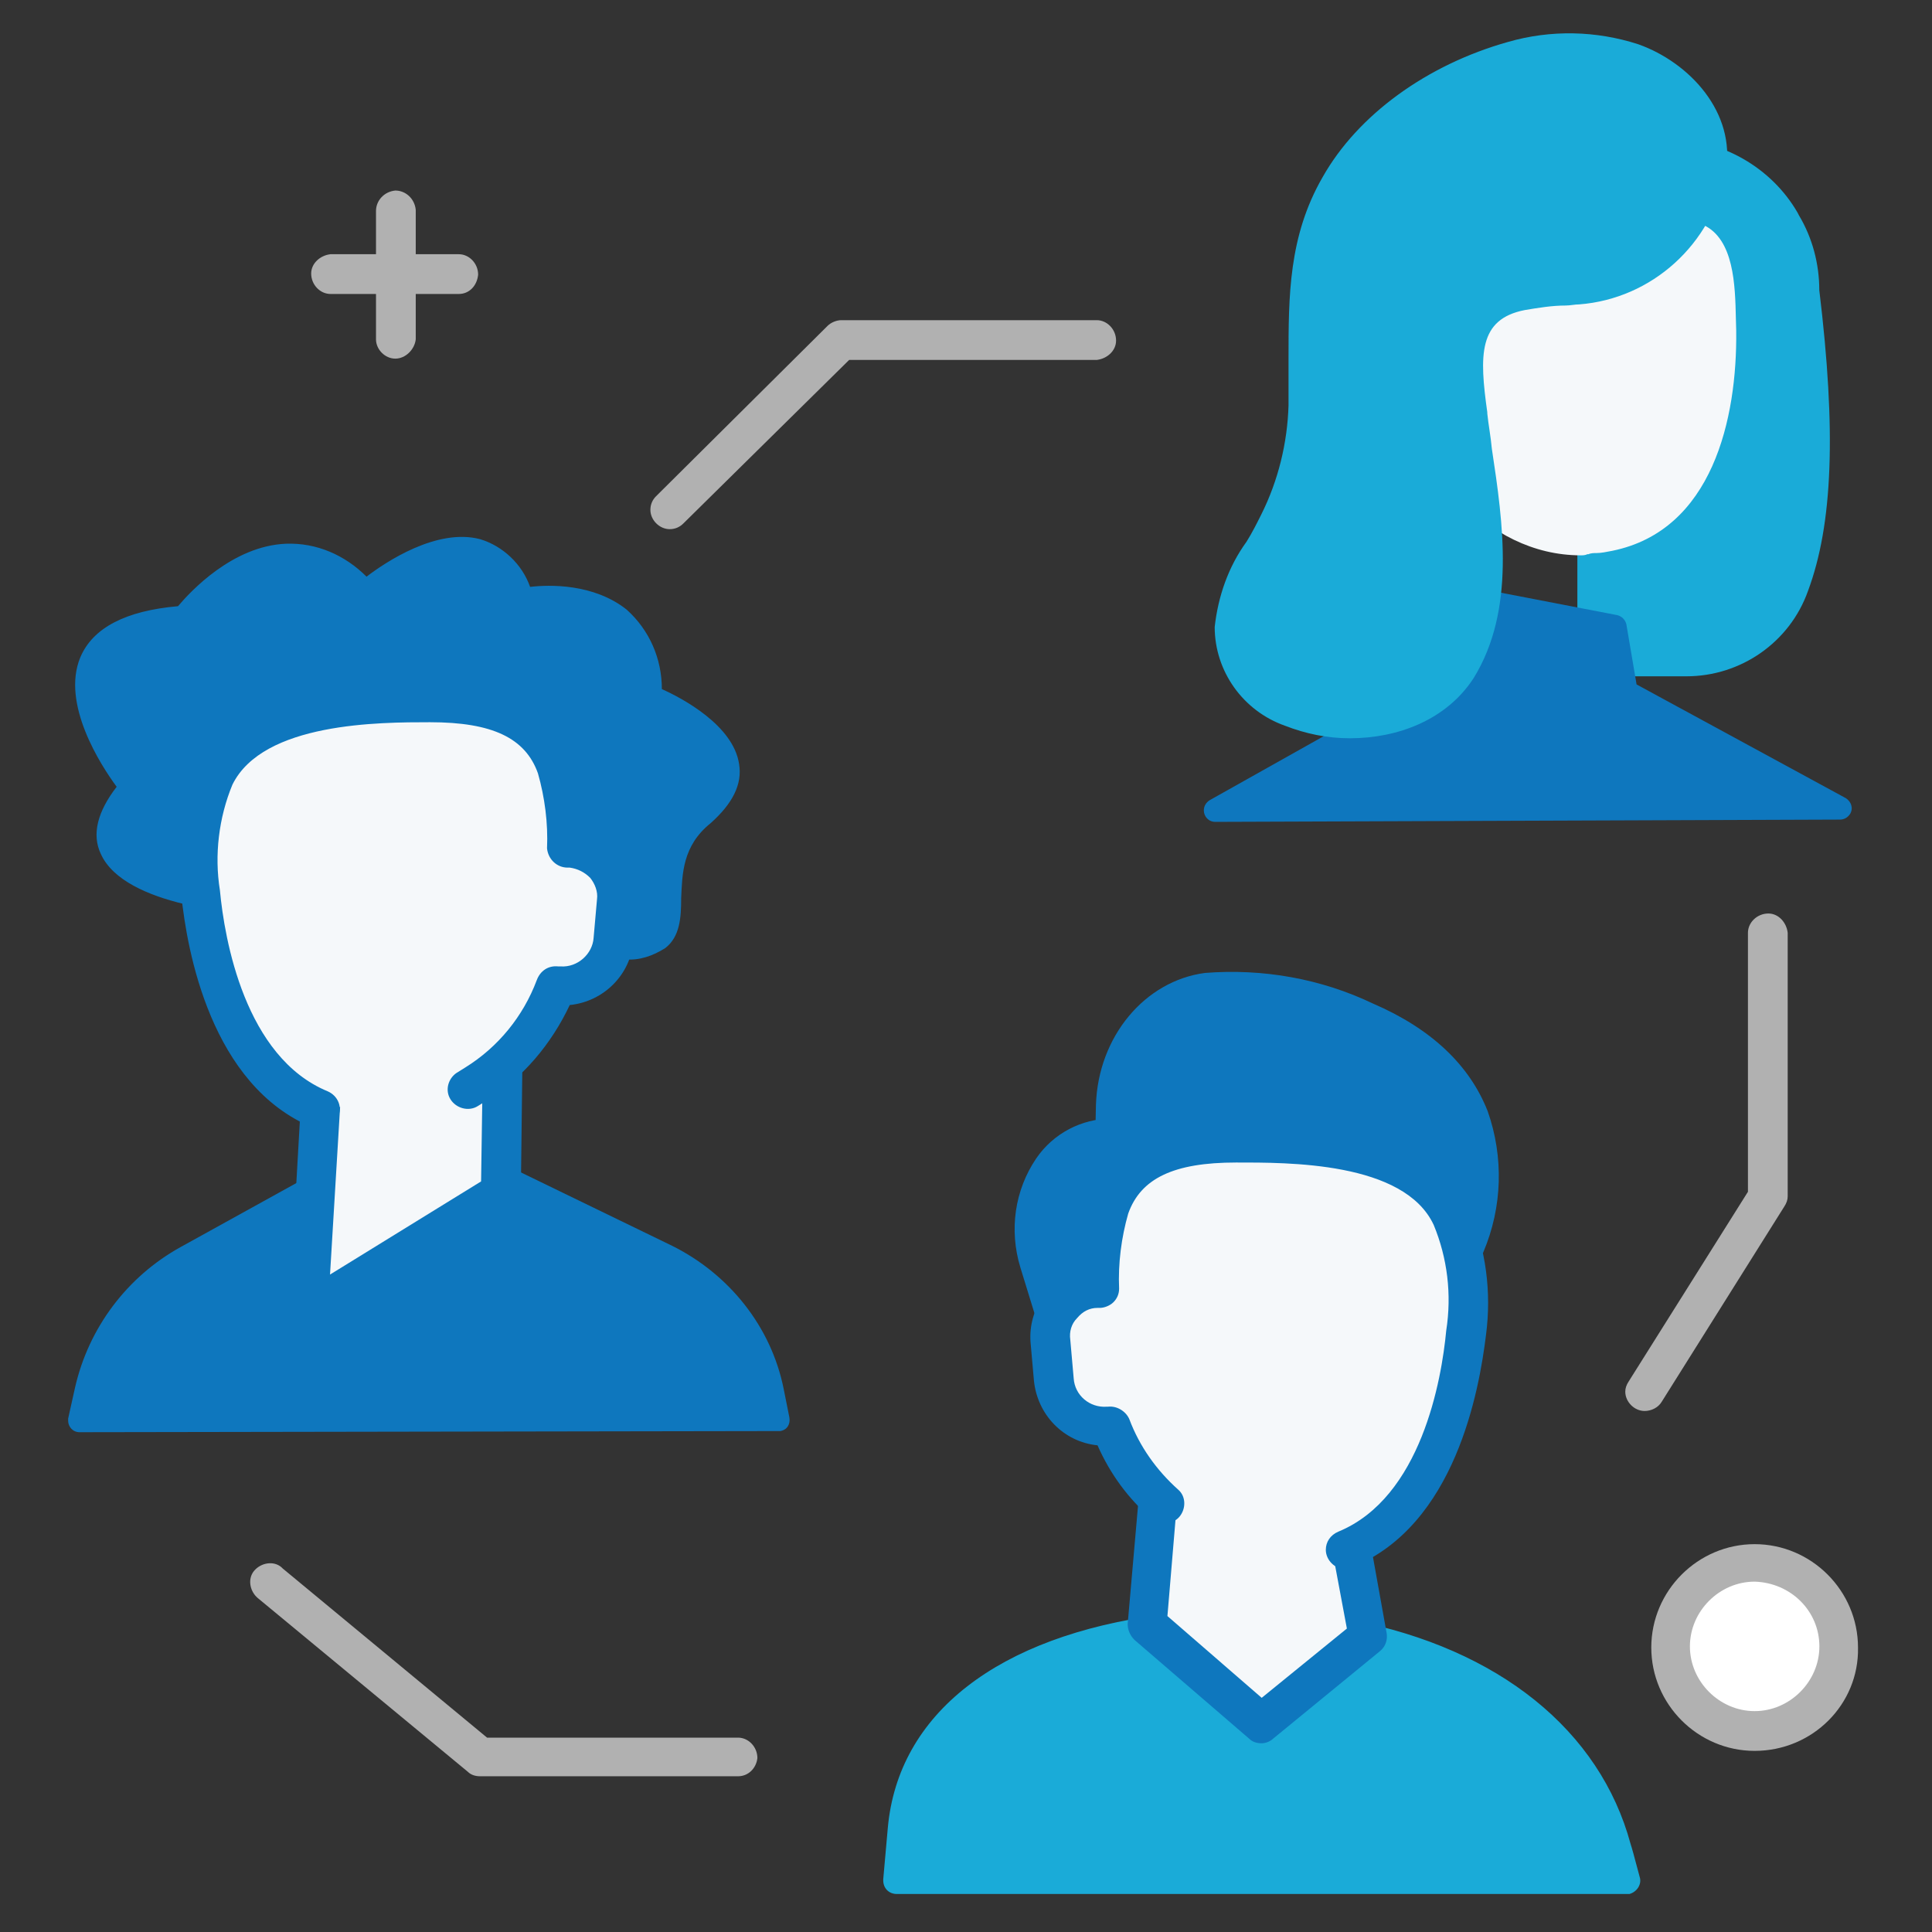
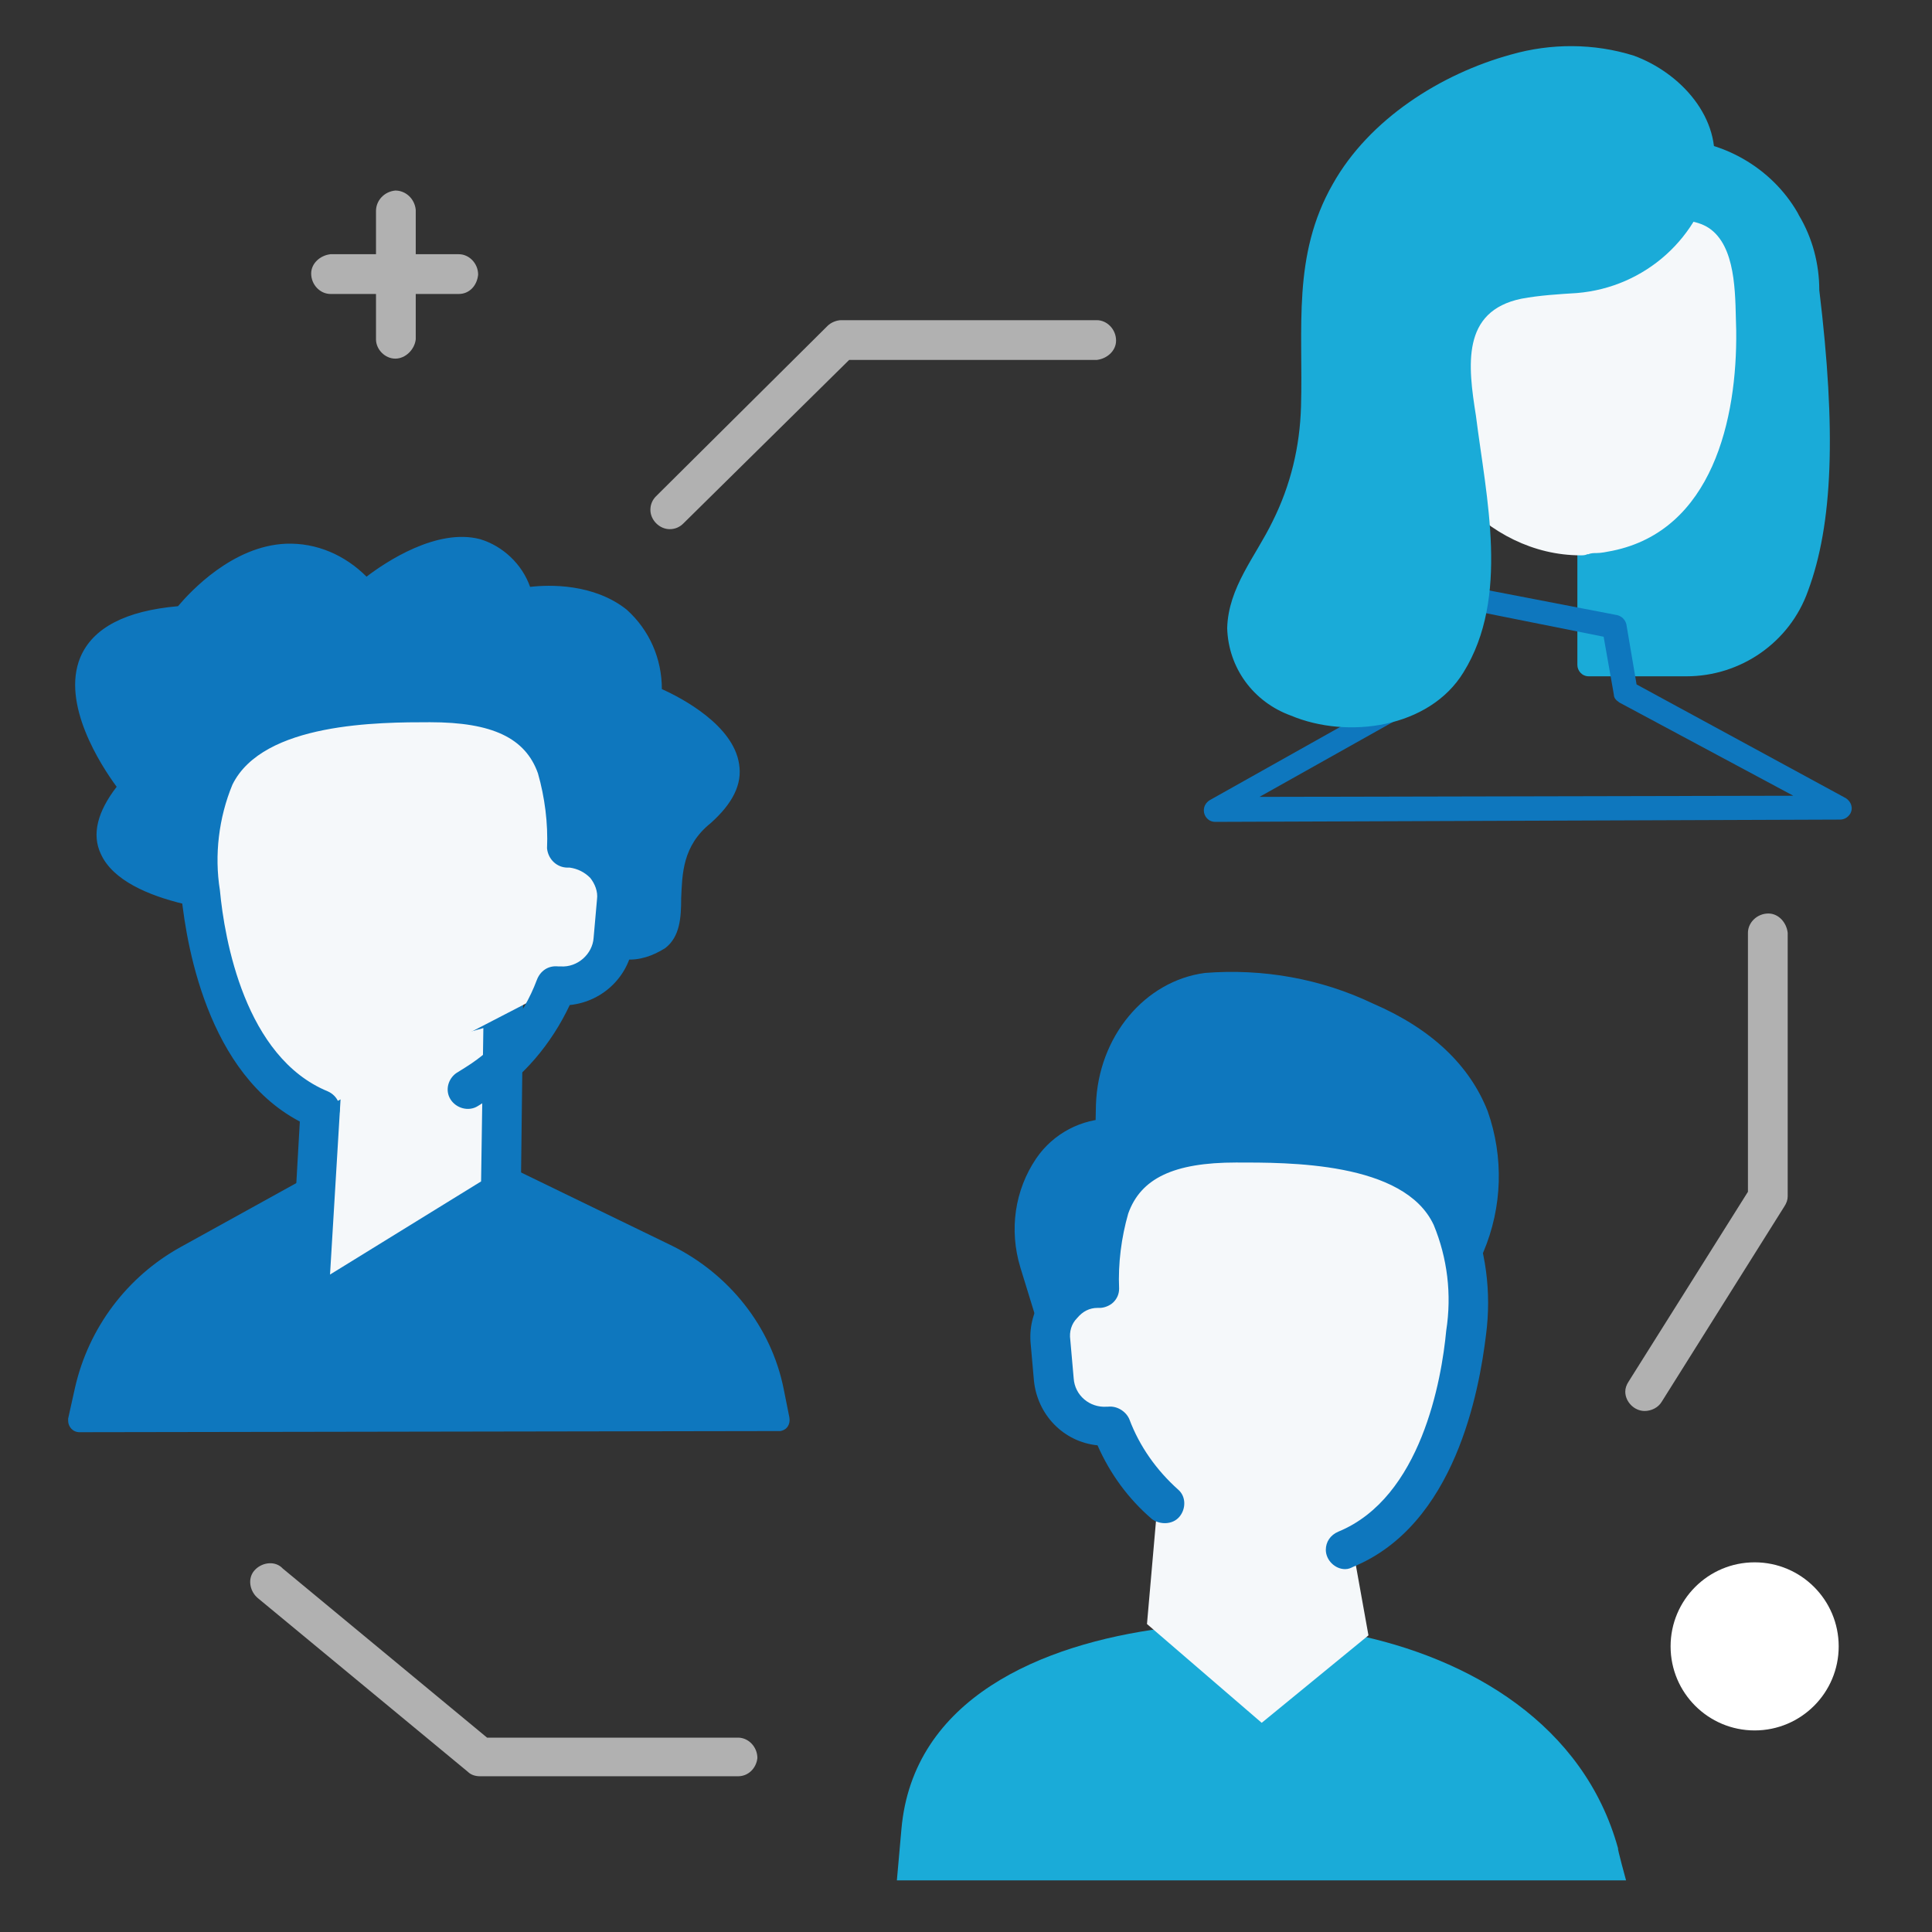
<svg xmlns="http://www.w3.org/2000/svg" version="1.1" id="Ebene_1" x="0px" y="0px" viewBox="0 0 170.1 170.1" style="enable-background:new 0 0 170.1 170.1;" xml:space="preserve">
  <rect x="0" y="0" width="170.1" height="170.1" fill="#333333" stroke="none" />
  <style type="text/css">
	.st0{fill:#0E77BE;}
	.st1{fill:#B1B1B1;}
	.st2{fill:#1AABD8;}
	.st3{fill:#FFFFFF;}
	.st4{fill:#F5F8FA;}
	.st5{fill:#0ABBEB;}
</style>
  <g id="Gruppe_439_1_" transform="translate(-307.138 -710.807)">
    <g id="Gruppe_146_1_" transform="translate(406.215 717.651)">
      <path id="Pfad_167_1_" class="st2" d="M47.8,6.4c4.3,0,8.3,2.3,10.5,6l0.1,0.2c1.1,1.9,1.7,4,1.7,6.2c1.2,10.2,1.5,19.4-0.9,26.1    c-1.5,4.1-5.4,6.8-9.7,6.8l-8.6,0l0-14L47.8,6.4z" />
      <path id="Pfad_168_1_" class="st2" d="M40.8,52.7c-0.6,0-1-0.5-1-1l0-14c0-0.1,0-0.2,0-0.2l7.1-31.3c0.1-0.5,0.5-0.8,1-0.8    c4.6,0,9,2.5,11.3,6.5l0.1,0.2c1.2,2,1.8,4.3,1.8,6.6c1.5,12.4,1.2,20.6-1,26.5c-1.6,4.5-5.9,7.5-10.7,7.5L40.8,52.7L40.8,52.7z     M41.8,37.8l0,12.9l7.6,0c3.9,0,7.4-2.5,8.8-6.2c2-5.7,2.3-13.6,0.9-25.7c0,0,0-0.1,0-0.1c0-2-0.5-3.9-1.5-5.6l-0.1-0.2    c-1.9-3.1-5.1-5.1-8.7-5.4L41.8,37.8z" />
    </g>
    <g id="Gruppe_147_1_" transform="translate(381.728 746.867)">
-       <path id="Pfad_169_1_" class="st0" d="M53.5,16.4l-3.7,9.1l-17.4,9.7l54.9-0.1L68.5,24.9l-1-5.8L53.5,16.4z" />
      <path id="Pfad_170_1_" class="st0" d="M32.4,36.3c-0.6,0-1-0.5-1-1c0-0.4,0.2-0.7,0.5-0.9L49,24.8l3.6-8.8    c0.2-0.5,0.7-0.7,1.2-0.6l14,2.7c0.4,0.1,0.7,0.4,0.8,0.8l0.9,5.3l18.4,10c0.5,0.3,0.7,0.9,0.4,1.4c-0.2,0.3-0.5,0.5-0.9,0.5    L32.4,36.3L32.4,36.3z M54.1,17.5l-3.4,8.3c-0.1,0.2-0.2,0.4-0.5,0.5l-13.9,7.8l47-0.1L68,25.8c-0.3-0.2-0.5-0.4-0.5-0.7L66.6,20    L54.1,17.5z" />
    </g>
    <path id="Pfad_171_1_" class="st4" d="M446.3,759.7c-8.3,0-15.1-7.9-15.1-16.2l0-10.4c0-2.6,2.8-4,4.9-4.8   c3.4-1.2,6.9-0.7,10.5-0.6c2.6,0,5.1,1.5,7.6,2.2c1.4,0.4,2.7,0.3,3.8,1.3c2.1,1.9,1.9,6.1,2,8.7c0.1,7.8-2.1,17.6-10.9,19.4   c-0.5,0.1-1,0.2-1.4,0.2c-0.2,0-0.5,0-0.7,0.1l-0.1,0C446.7,759.7,446.5,759.7,446.3,759.7z" />
    <g id="Gruppe_148_1_" transform="translate(382.484 710.807)">
      <path id="Pfad_172_1_" class="st2" d="M58.6,26.3c1.6-0.3,3.3-0.4,4.9-0.5c6-0.5,10.9-4.9,12-10.8c0.8-4.6-2.9-8.6-7-10.1    C65,3.8,61.2,3.8,57.7,4.8C51.5,6.5,45.2,10.5,42,16.2c-3.6,6.3-2.6,12.7-2.8,19.6c-0.1,3.5-0.9,6.9-2.5,10.1    c-1.5,3.1-3.9,5.8-4,9.4c0.1,3.5,2.3,6.5,5.6,7.7c5,2.1,12.2,1.1,15.2-3.8c4.1-6.6,2-15.4,1.1-22.6C53.9,32.2,53.3,27.4,58.6,26.3    z" />
-       <path id="Pfad_173_1_" class="st2" d="M43.5,65c-2,0-3.9-0.4-5.7-1.1c-3.7-1.3-6.2-4.8-6.2-8.7c0.3-2.7,1.2-5.3,2.8-7.5    c0.5-0.8,0.9-1.6,1.3-2.4c1.5-3,2.3-6.3,2.4-9.6c0-1.4,0-2.7,0-4.1c0-5.5,0-10.8,3-16c3.1-5.5,9.2-9.9,16.3-11.9    c3.8-1.1,7.8-1,11.5,0.2c4.5,1.6,8.6,6,7.7,11.2c-1.2,6.4-6.5,11.2-12.9,11.7c-0.4,0-0.8,0.1-1.2,0.1c-1.2,0-2.4,0.2-3.6,0.4    c-4.1,0.8-4,4-3.3,9l0,0.1c0.1,1,0.3,2,0.4,3.1c1,6.6,2.1,14.2-1.6,20.2C52,63.4,47.7,65,43.5,65z M63,5.1c-1.7,0-3.4,0.2-5.1,0.7    c-6.6,1.8-12.2,5.9-15.1,10.9c-2.7,4.8-2.7,9.7-2.7,15c0,1.3,0,2.7,0,4.1c-0.1,3.6-1,7.2-2.6,10.5c-0.4,0.9-0.9,1.7-1.4,2.5    c-1.4,1.9-2.2,4.2-2.5,6.5c0.1,3,2,5.7,4.9,6.7c4.5,1.9,11.1,1.1,13.9-3.4c3.3-5.4,2.3-12.5,1.4-18.8c-0.2-1.1-0.3-2.1-0.4-3.1    l0-0.1c-0.5-4.2-1.3-10,4.9-11.3c1.3-0.2,2.6-0.4,3.9-0.4c0.4,0,0.8,0,1.1-0.1c5.5-0.4,10.1-4.5,11.1-10c0.7-4-2.7-7.6-6.3-8.9    C66.5,5.4,64.8,5.1,63,5.1L63,5.1z" />
    </g>
    <g id="Gruppe_149_1_" transform="translate(411.123 809.86)">
      <circle id="Ellipse_11_1_" class="st3" cx="50.5" cy="45.9" r="7.4" />
-       <path id="Pfad_174_1_" class="st1" d="M50.5,55.1c-5,0-9.1-4.1-9.1-9.1c0-5,4.1-9.1,9.1-9.1c5,0,9.1,4.1,9.1,9.1c0,0,0,0,0,0    C59.7,51,55.6,55.1,50.5,55.1z M50.5,40.2c-3.1,0-5.7,2.6-5.7,5.7c0,3.1,2.6,5.7,5.7,5.7c3.1,0,5.7-2.6,5.7-5.7    C56.2,42.8,53.7,40.3,50.5,40.2L50.5,40.2z" />
    </g>
    <g id="Gruppe_152_1_" transform="translate(323.135 721.082)">
      <g id="Gruppe_150_1_" transform="translate(0 4.207)">
        <path id="Pfad_176_1_" class="st1" d="M24.4,11.4H13.1c-0.9,0-1.7-0.8-1.7-1.8c0-0.9,0.8-1.6,1.7-1.7h11.3c0.9,0,1.7,0.8,1.7,1.8     C26,10.7,25.3,11.4,24.4,11.4z" />
      </g>
      <g id="Gruppe_151_1_" transform="translate(4.207)">
        <path id="Pfad_178_1_" class="st1" d="M14.6,21.3c-0.9,0-1.7-0.8-1.7-1.7c0,0,0,0,0,0V8.3c0-0.9,0.7-1.7,1.7-1.8     c0.9,0,1.7,0.7,1.8,1.7c0,0,0,0.1,0,0.1v11.3C16.3,20.5,15.5,21.3,14.6,21.3z" />
      </g>
    </g>
    <g id="Gruppe_153_1_" transform="translate(369.273 781.995)">
      <path id="Pfad_179_1_" class="st0" d="M32.6,50.4l-3.2-10.4c-1.6-5.3,1.5-10.7,6.4-10.8c0.1,0,0.2,0,0.3,0l18.7,0.7    c2.2,0.1,4.3,1.2,5.6,3c1.6,2.1,2.3,4.9,1.7,7.5l-2.3,11L32.6,50.4z" />
      <path id="Pfad_180_1_" class="st0" d="M59.9,53.1L59.9,53.1l-27.3-1c-0.8,0-1.4-0.5-1.7-1.3l-3.2-10.4c-1-3.3-0.5-6.8,1.4-9.6    c1.5-2.2,4-3.5,6.6-3.5c0.1,0,0.3,0,0.4,0L54.9,28c2.7,0.1,5.3,1.5,7,3.7c2,2.6,2.7,5.9,2.1,9l-2.3,11    C61.5,52.5,60.7,53.1,59.9,53.1z M33.9,48.6l24.5,0.9l1.9-9.5c0.4-2.1-0.1-4.3-1.4-6.1c-1-1.4-2.6-2.2-4.3-2.3L36,30.9    c-0.1,0-0.2,0-0.3,0c-1.5,0-2.9,0.8-3.7,2.1c-1.3,1.9-1.6,4.3-0.9,6.4L33.9,48.6z" />
    </g>
    <g id="Gruppe_154_1_" transform="translate(374.629 772.268)">
      <path id="Pfad_181_1_" class="st0" d="M62.1,48.2c0,0,6.2-13.7-9.1-20.3c-6-2.6-10.7-3-14.2-2.6c-4.7,0.6-8.3,5.1-8.5,10.4    c-0.2,5.9,0.5,13.9,5.4,18C43.7,60.6,62.1,48.2,62.1,48.2z" />
      <path id="Pfad_182_1_" class="st0" d="M42,57c-2.6,0.1-5.2-0.7-7.2-2.3c-5.2-4.4-6-12.7-5.8-18.9c0.2-6,4.3-10.9,9.6-11.6    c5.1-0.4,10.2,0.5,14.8,2.7c5.1,2.2,8.5,5.4,10.1,9.5c1.4,4,1.3,8.4-0.4,12.4c-0.1,0.2-0.2,0.4-0.4,0.5C62.1,49.6,51.1,57,42,57z     M41.1,26.4c-0.8,0-1.5,0-2.3,0.1c-4.1,0.5-7.3,4.5-7.5,9.3c-0.2,5.7,0.5,13.3,4.9,17c6.8,5.7,22.4-3.9,24.7-5.4    c1.3-3.3,1.3-6.9,0.2-10.2c-1.4-3.5-4.3-6.2-8.8-8.2C48.9,27.4,45,26.5,41.1,26.4z" />
    </g>
    <g id="Gruppe_155_1_" transform="translate(360.702 814.161)">
      <path id="Pfad_183_1_" class="st2" d="M89.6,62.2l-64.2,0l0.4-4.5c1-11.5,12.3-16.3,23.1-17.7c0,0,0.1,0,0.1,0    c3.1-0.4,6.2-0.5,9.3-0.4c2.4,0.1,4.7,0.4,7.1,0.9c10.5,2.1,20.5,8,23.5,18.9C88.8,59.3,89.6,62.2,89.6,62.2z" />
-       <path id="Pfad_184_1_" class="st2" d="M25.4,63.4c-0.7,0-1.2-0.5-1.2-1.2c0,0,0-0.1,0-0.1l0.4-4.5c0.9-10.1,9.7-16.9,24.1-18.8    l0.1,0c3.2-0.4,6.3-0.5,9.5-0.4c2.4,0.1,4.9,0.4,7.2,0.9C78.4,41.8,87.3,49,90,59c0.1,0.3,0.3,1,0.8,2.9c0.2,0.6-0.2,1.3-0.9,1.5    c-0.1,0-0.2,0-0.3,0L25.4,63.4z M49.1,41.1L49.1,41.1c-6.3,0.8-20.9,4.1-22.1,16.7L26.7,61l61.3,0c-0.2-0.6-0.3-1.2-0.4-1.3l0,0    C85.2,50.5,77,44,65.1,41.6c-2.3-0.5-4.6-0.7-6.9-0.8C55.2,40.6,52.2,40.7,49.1,41.1L49.1,41.1z" />
    </g>
    <g id="Gruppe_156_1_" transform="translate(307.61 743.778)">
      <path id="Pfad_185_1_" class="st0" d="M22.3,46.5c0,0-19.4-0.7-11.2-10.1c0,0-11.4-13.7,4.6-14.9c0,0,8.1-10.6,16-2.2    c0,0,10.4-9.1,13.7,0.7c0,0,11.2-2.2,11.2,8.6c0,0,11.5,4.6,4.7,10.3s2.5,13.9-11,11.2S42.4,22.6,22.3,46.5z" />
      <path id="Pfad_186_1_" class="st0" d="M54.6,51.5c-1.5,0-3.1-0.2-4.6-0.6c-5.5-1.1-8.1-5.5-10.1-9c-1.5-2.5-2.7-4.6-4.5-4.8    c-2.5-0.2-6.5,3.1-12.3,10c-0.2,0.2-0.5,0.4-0.8,0.4c-1.2,0-11.8-0.6-13.9-5.3c-0.8-1.7-0.3-3.7,1.4-5.9    c-1.4-1.9-4.9-7.3-3.2-11.4c1.1-2.6,4-4.1,8.6-4.5c1.1-1.3,4.8-5.3,9.5-5.5c2.7-0.1,5.2,1,7.1,2.9c1.7-1.3,6.2-4.3,10-3.3    c2,0.6,3.7,2.2,4.4,4.2c1.7-0.2,5.6-0.3,8.5,2c2,1.8,3.1,4.3,3.1,7c1.8,0.8,6.3,3.2,6.8,6.6c0.3,1.8-0.6,3.5-2.5,5.2    c-2.5,2-2.5,4.5-2.6,6.6c0,1.7-0.1,3.4-1.4,4.4C57,51.2,55.8,51.6,54.6,51.5z M35.2,35.1c0.1,0,0.3,0,0.4,0    c2.9,0.2,4.4,2.9,6.1,5.8c2,3.3,4.2,7.1,8.8,8c3.3,0.7,5.4,0.7,6.2,0.1c0.5-0.4,0.6-1.4,0.6-2.9c0.1-2.3,0.1-5.5,3.3-8.1    c1.3-1.1,1.9-2.2,1.8-3.2c-0.4-2.5-4.6-4.7-6.2-5.3c-0.4-0.2-0.6-0.5-0.6-1c0.2-2.3-0.7-4.5-2.3-6.1c-2.9-2.4-7.6-1.5-7.6-1.5    c-0.5,0.1-1-0.2-1.2-0.7c-0.7-2.1-1.8-3.3-3.2-3.7c-3.1-0.8-7.4,2.2-8.8,3.5c-0.4,0.4-1.1,0.3-1.4-0.1C29.4,18,27.1,17,24.8,17    c-4.5,0.2-8.2,5-8.3,5.1c-0.2,0.2-0.4,0.4-0.7,0.4c-4,0.3-6.5,1.4-7.3,3.3c-1.4,3.2,2,8.2,3.4,9.9c0.3,0.4,0.3,1,0,1.3    c-1.5,1.8-2.1,3.2-1.6,4.4c1.2,2.8,8.5,3.8,11.6,4C27.9,38.2,32,35.1,35.2,35.1L35.2,35.1z" />
    </g>
    <g id="Gruppe_157_1_" transform="translate(307.138 785.203)">
      <path id="Pfad_187_1_" class="st0" d="M45.2,29.5l13.6,6.6c4.8,2.3,8.2,6.7,9.2,11.9l0.5,2.5L7,50.6l0.6-2.7    c1.1-5,4.3-9.2,8.8-11.7l12.3-6.8L45.2,29.5z" />
      <path id="Pfad_188_1_" class="st0" d="M7,51.7c-0.6,0-1-0.5-1-1c0-0.1,0-0.2,0-0.2l0.6-2.7c1.2-5.3,4.6-9.8,9.3-12.4l12.3-6.8    c0.2-0.1,0.3-0.1,0.5-0.1l16.5,0.1c0.2,0,0.3,0,0.4,0.1l13.6,6.6c5,2.5,8.7,7.1,9.8,12.6l0.5,2.5c0.1,0.6-0.2,1.1-0.8,1.2    c-0.1,0-0.1,0-0.2,0L7,51.7L7,51.7z M28.9,30.5l-12,6.6c-4.2,2.3-7.2,6.3-8.3,11l-0.3,1.5l58.9-0.1l-0.2-1.2    c-1-4.9-4.2-9-8.6-11.2l-13.3-6.5L28.9,30.5z" />
    </g>
    <g id="Gruppe_158_1_" transform="translate(321.695 773.123)">
      <path id="Pfad_189_1_" class="st4" d="M29.8,26l-0.2,16.6L12.6,53.1L14,30.2L29.8,26z" />
      <path id="Pfad_190_1_" class="st0" d="M12.6,54.8c-0.9,0-1.7-0.8-1.7-1.7c0,0,0-0.1,0-0.1l1.3-22.9c0-0.7,0.6-1.4,1.3-1.6    l15.8-4.2c0.9-0.2,1.9,0.3,2.1,1.2c0,0.2,0.1,0.3,0.1,0.5l-0.2,16.6c0,0.6-0.3,1.1-0.8,1.4L13.5,54.5C13.3,54.7,13,54.8,12.6,54.8    z M15.6,31.6l-1.1,18.3l13.3-8.2L28,28.2L15.6,31.6z" />
    </g>
    <g id="Gruppe_159_1_" transform="translate(314.5 753.394)">
-       <path id="Pfad_191_1_" class="st4" d="M20.9,55.1c-7.1-2.9-9.8-11.7-10.5-19.1c-0.5-3.5,0-7,1.3-10.2c3-6.3,13.1-6.5,18.9-6.5    c4.5,0,9.4,0.9,11.1,5.6c0.7,2.3,1,4.7,0.9,7.2c0.1,0,0.2,0,0.4,0c2.4,0.1,4.2,2.2,4,4.5c0,0,0,0.1,0,0.1L46.8,40    c-0.2,2.4-2.3,4.3-4.7,4.1c-0.1,0-0.2,0-0.3,0l0,0.1c-1.3,3.5-3.8,6.6-7,8.6l-0.8,0.5L20.9,55.1z" />
+       <path id="Pfad_191_1_" class="st4" d="M20.9,55.1c-7.1-2.9-9.8-11.7-10.5-19.1c-0.5-3.5,0-7,1.3-10.2c3-6.3,13.1-6.5,18.9-6.5    c4.5,0,9.4,0.9,11.1,5.6c0.7,2.3,1,4.7,0.9,7.2c0.1,0,0.2,0,0.4,0c2.4,0.1,4.2,2.2,4,4.5c0,0,0,0.1,0,0.1L46.8,40    c-0.2,2.4-2.3,4.3-4.7,4.1c-0.1,0-0.2,0-0.3,0l0,0.1l-0.8,0.5L20.9,55.1z" />
      <path id="Pfad_192_1_" class="st0" d="M20.9,56.8c-0.2,0-0.4,0-0.7-0.1C11.2,53,9.1,41.1,8.6,36.2c-0.5-3.8,0-7.6,1.5-11.1    c3.6-7.5,15.4-7.5,20.5-7.5c2.5,0,10.3,0,12.7,6.7c0.7,2,1,4.1,1,6.2c2.8,0.8,4.7,3.4,4.4,6.3l-0.3,3.4c-0.2,3-2.6,5.4-5.6,5.7    c-1.6,3.4-4.1,6.4-7.3,8.4l-0.8,0.5c-0.8,0.5-1.9,0.2-2.4-0.6c-0.5-0.8-0.2-1.8,0.5-2.3l0.8-0.5c2.9-1.8,5.1-4.5,6.3-7.7    c0.3-0.8,1-1.3,1.9-1.2c0.1,0,0.1,0,0.2,0c1.5,0.1,2.8-1.1,2.9-2.5l0.3-3.4c0.1-0.7-0.2-1.4-0.6-1.9c-0.5-0.5-1.1-0.8-1.8-0.9    c-0.1,0-0.2,0-0.2,0c-0.9,0-1.7-0.7-1.8-1.7c0,0,0,0,0,0c0.1-2.2-0.2-4.5-0.8-6.6C38.9,22.4,36,21,30.5,21c-4.4,0-14.7,0-17.4,5.5    c-1.2,2.9-1.6,6.2-1.1,9.3c0.4,4.3,2.2,14.7,9.5,17.7c0.9,0.4,1.3,1.4,0.9,2.2C22.2,56.4,21.6,56.8,20.9,56.8L20.9,56.8z" />
    </g>
    <g id="Gruppe_160_1_" transform="translate(376.722 801.99)">
      <path id="Pfad_193_1_" class="st4" d="M50.9,52.8l-9.4,7.7l-10.1-8.7l1.4-16l15.8,4.2L50.9,52.8z" />
-       <path id="Pfad_194_1_" class="st0" d="M41.5,62.3c-0.4,0-0.8-0.1-1.1-0.4l-10.1-8.7c-0.4-0.4-0.6-0.9-0.6-1.4l1.4-16    c0.1-0.9,0.9-1.6,1.9-1.6c0.1,0,0.2,0,0.3,0L49,38.4c0.6,0.2,1.1,0.7,1.2,1.4l2.3,12.8c0.1,0.6-0.1,1.2-0.6,1.6l-9.4,7.7    C42.3,62.1,41.9,62.3,41.5,62.3z M33.2,51.1l8.3,7.2l7.5-6.1l-2-10.7L34.3,38L33.2,51.1z" />
    </g>
    <g id="Gruppe_161_1_" transform="translate(370.268 782.259)">
      <path id="Pfad_195_1_" class="st4" d="M55.3,64.9c7.1-2.9,9.8-11.7,10.5-19.1c0.5-3.5,0-7-1.3-10.2c-3-6.3-13.1-6.5-18.9-6.5    c-4.5,0-9.4,0.9-11.1,5.6c-0.7,2.3-1,4.7-0.9,7.2c-0.1,0-0.2,0-0.4,0c-2.4,0.1-4.2,2.2-4,4.5c0,0,0,0.1,0,0.1l0.3,3.4    c0.2,2.4,2.3,4.3,4.7,4.1c0.1,0,0.2,0,0.3,0l0,0.1c1,2.6,2.6,5,4.7,6.9L55.3,64.9z" />
      <path id="Pfad_196_1_" class="st0" d="M55.3,66.7c-0.9,0-1.7-0.8-1.7-1.7c0-0.7,0.4-1.3,1.1-1.6c7.3-3,9.1-13.4,9.5-17.7    c0.5-3.2,0.1-6.4-1.1-9.3c-2.6-5.6-12.9-5.5-17.4-5.5c-5.5,0-8.4,1.4-9.5,4.5c-0.6,2.1-0.9,4.4-0.8,6.6c0,0.5-0.2,0.9-0.5,1.2    c-0.3,0.3-0.8,0.5-1.2,0.5c-0.1,0-0.1,0-0.2,0c-0.7,0-1.3,0.3-1.8,0.9c-0.5,0.5-0.7,1.2-0.6,1.9l0.3,3.4c0.1,1.5,1.4,2.6,2.9,2.5    c0,0,0.1,0,0.1,0c0.8-0.1,1.6,0.4,1.9,1.1c0.9,2.4,2.4,4.5,4.3,6.2c0.7,0.6,0.7,1.7,0.1,2.4c-0.6,0.7-1.7,0.7-2.4,0.2    c-2.1-1.8-3.7-4-4.8-6.5c-3-0.3-5.3-2.7-5.6-5.7l-0.3-3.4c-0.2-2.9,1.6-5.5,4.4-6.3c0-2.1,0.3-4.2,1-6.2    c2.5-6.7,10.2-6.7,12.7-6.7c5.1,0,16.9,0,20.5,7.5c1.5,3.5,2,7.3,1.5,11.1C67.1,51,65,62.8,56,66.5C55.8,66.6,55.6,66.7,55.3,66.7    z" />
    </g>
    <g id="Gruppe_162_1_" transform="translate(345.401 729.496)">
      <path id="Pfad_197_1_" class="st1" d="M20.7,27.9c-0.9,0-1.7-0.8-1.7-1.7c0-0.5,0.2-0.9,0.5-1.2l15.1-15c0.3-0.3,0.8-0.5,1.2-0.5    h22.5c0.9,0,1.7,0.8,1.7,1.8c0,0.9-0.8,1.6-1.7,1.7H36.5L21.9,27.4C21.6,27.7,21.2,27.9,20.7,27.9z" />
    </g>
    <g id="Gruppe_163_1_" transform="translate(319.121 811.195)">
      <path id="Pfad_198_1_" class="st1" d="M53,56H30.3c-0.4,0-0.8-0.1-1.1-0.4L10.7,40.3c-0.7-0.6-0.9-1.7-0.3-2.4    c0.6-0.7,1.7-0.9,2.4-0.3c0,0,0,0,0.1,0.1l18,14.9H53c0.9,0,1.7,0.8,1.7,1.8C54.6,55.3,53.9,56,53,56L53,56z" />
    </g>
    <g id="Gruppe_164_1_" transform="translate(409.433 768.535)">
      <path id="Pfad_199_1_" class="st1" d="M42.5,66.5c-0.9,0-1.7-0.8-1.7-1.7c0-0.3,0.1-0.6,0.3-0.9l10.5-16.7V24.4    c0-0.9,0.8-1.7,1.8-1.7c0.9,0,1.6,0.8,1.7,1.7v23.2c0,0.3-0.1,0.6-0.3,0.9L44,65.7C43.7,66.2,43.1,66.5,42.5,66.5z" />
    </g>
  </g>
</svg>